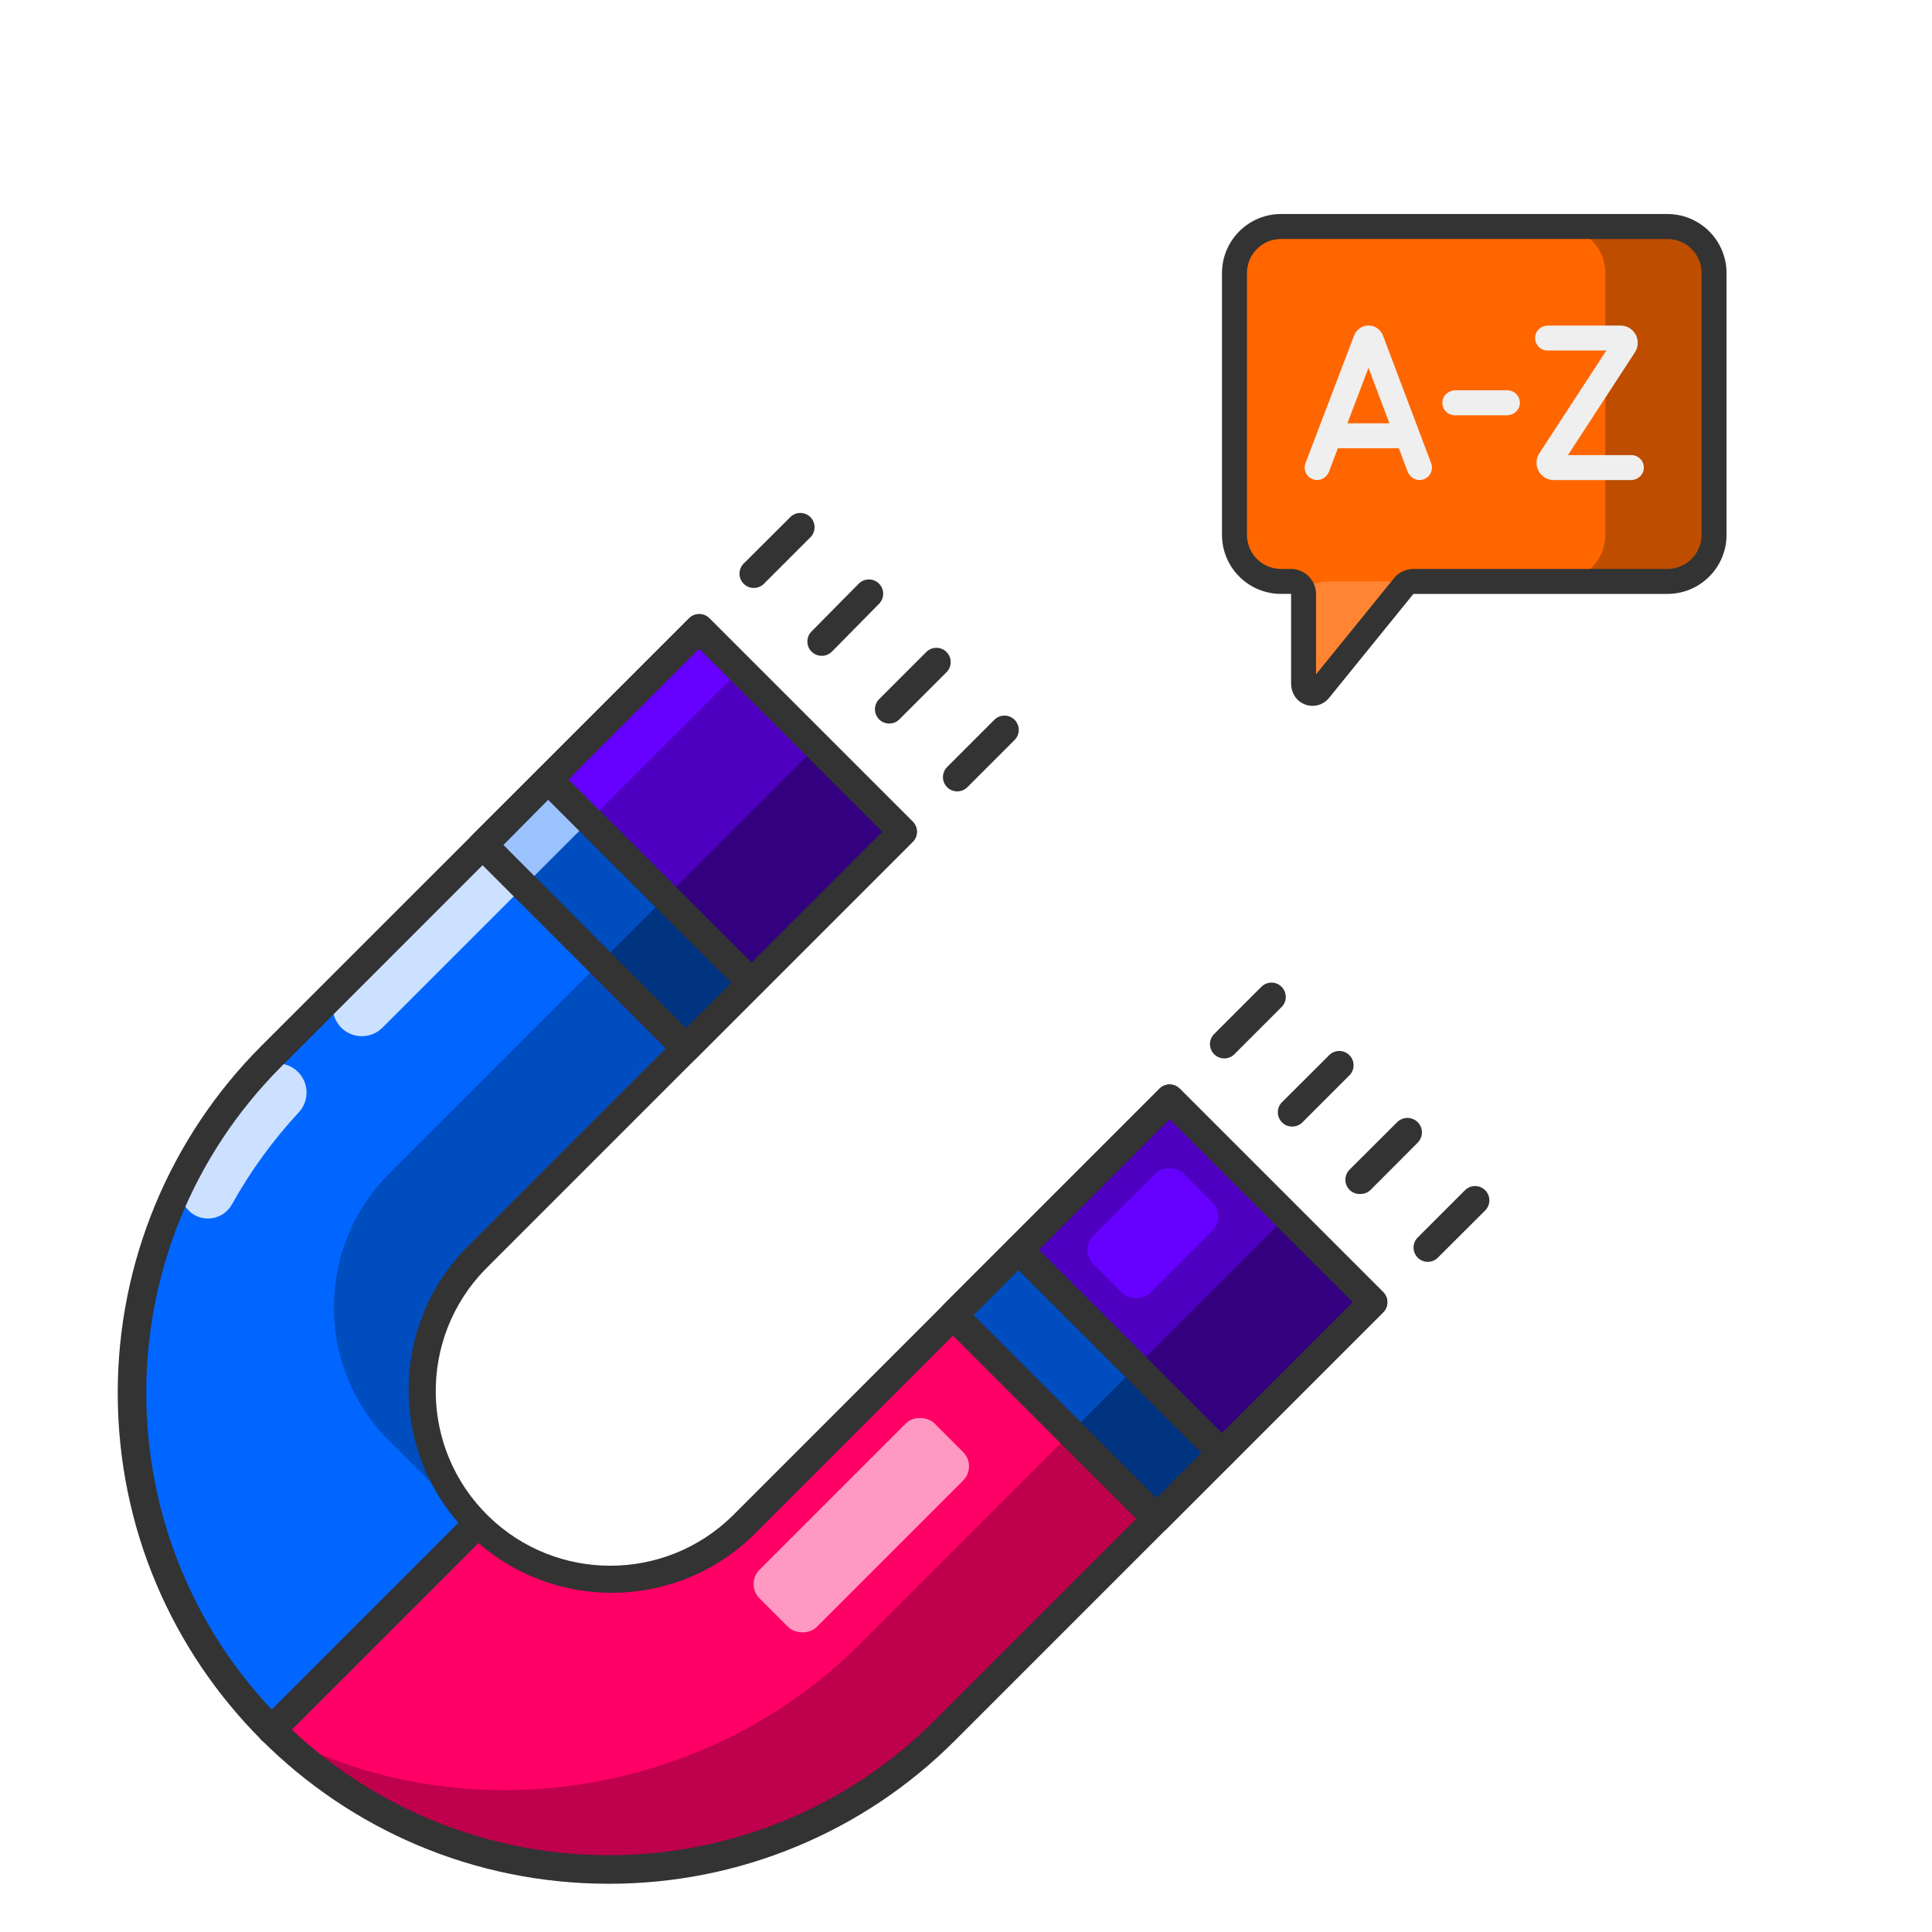
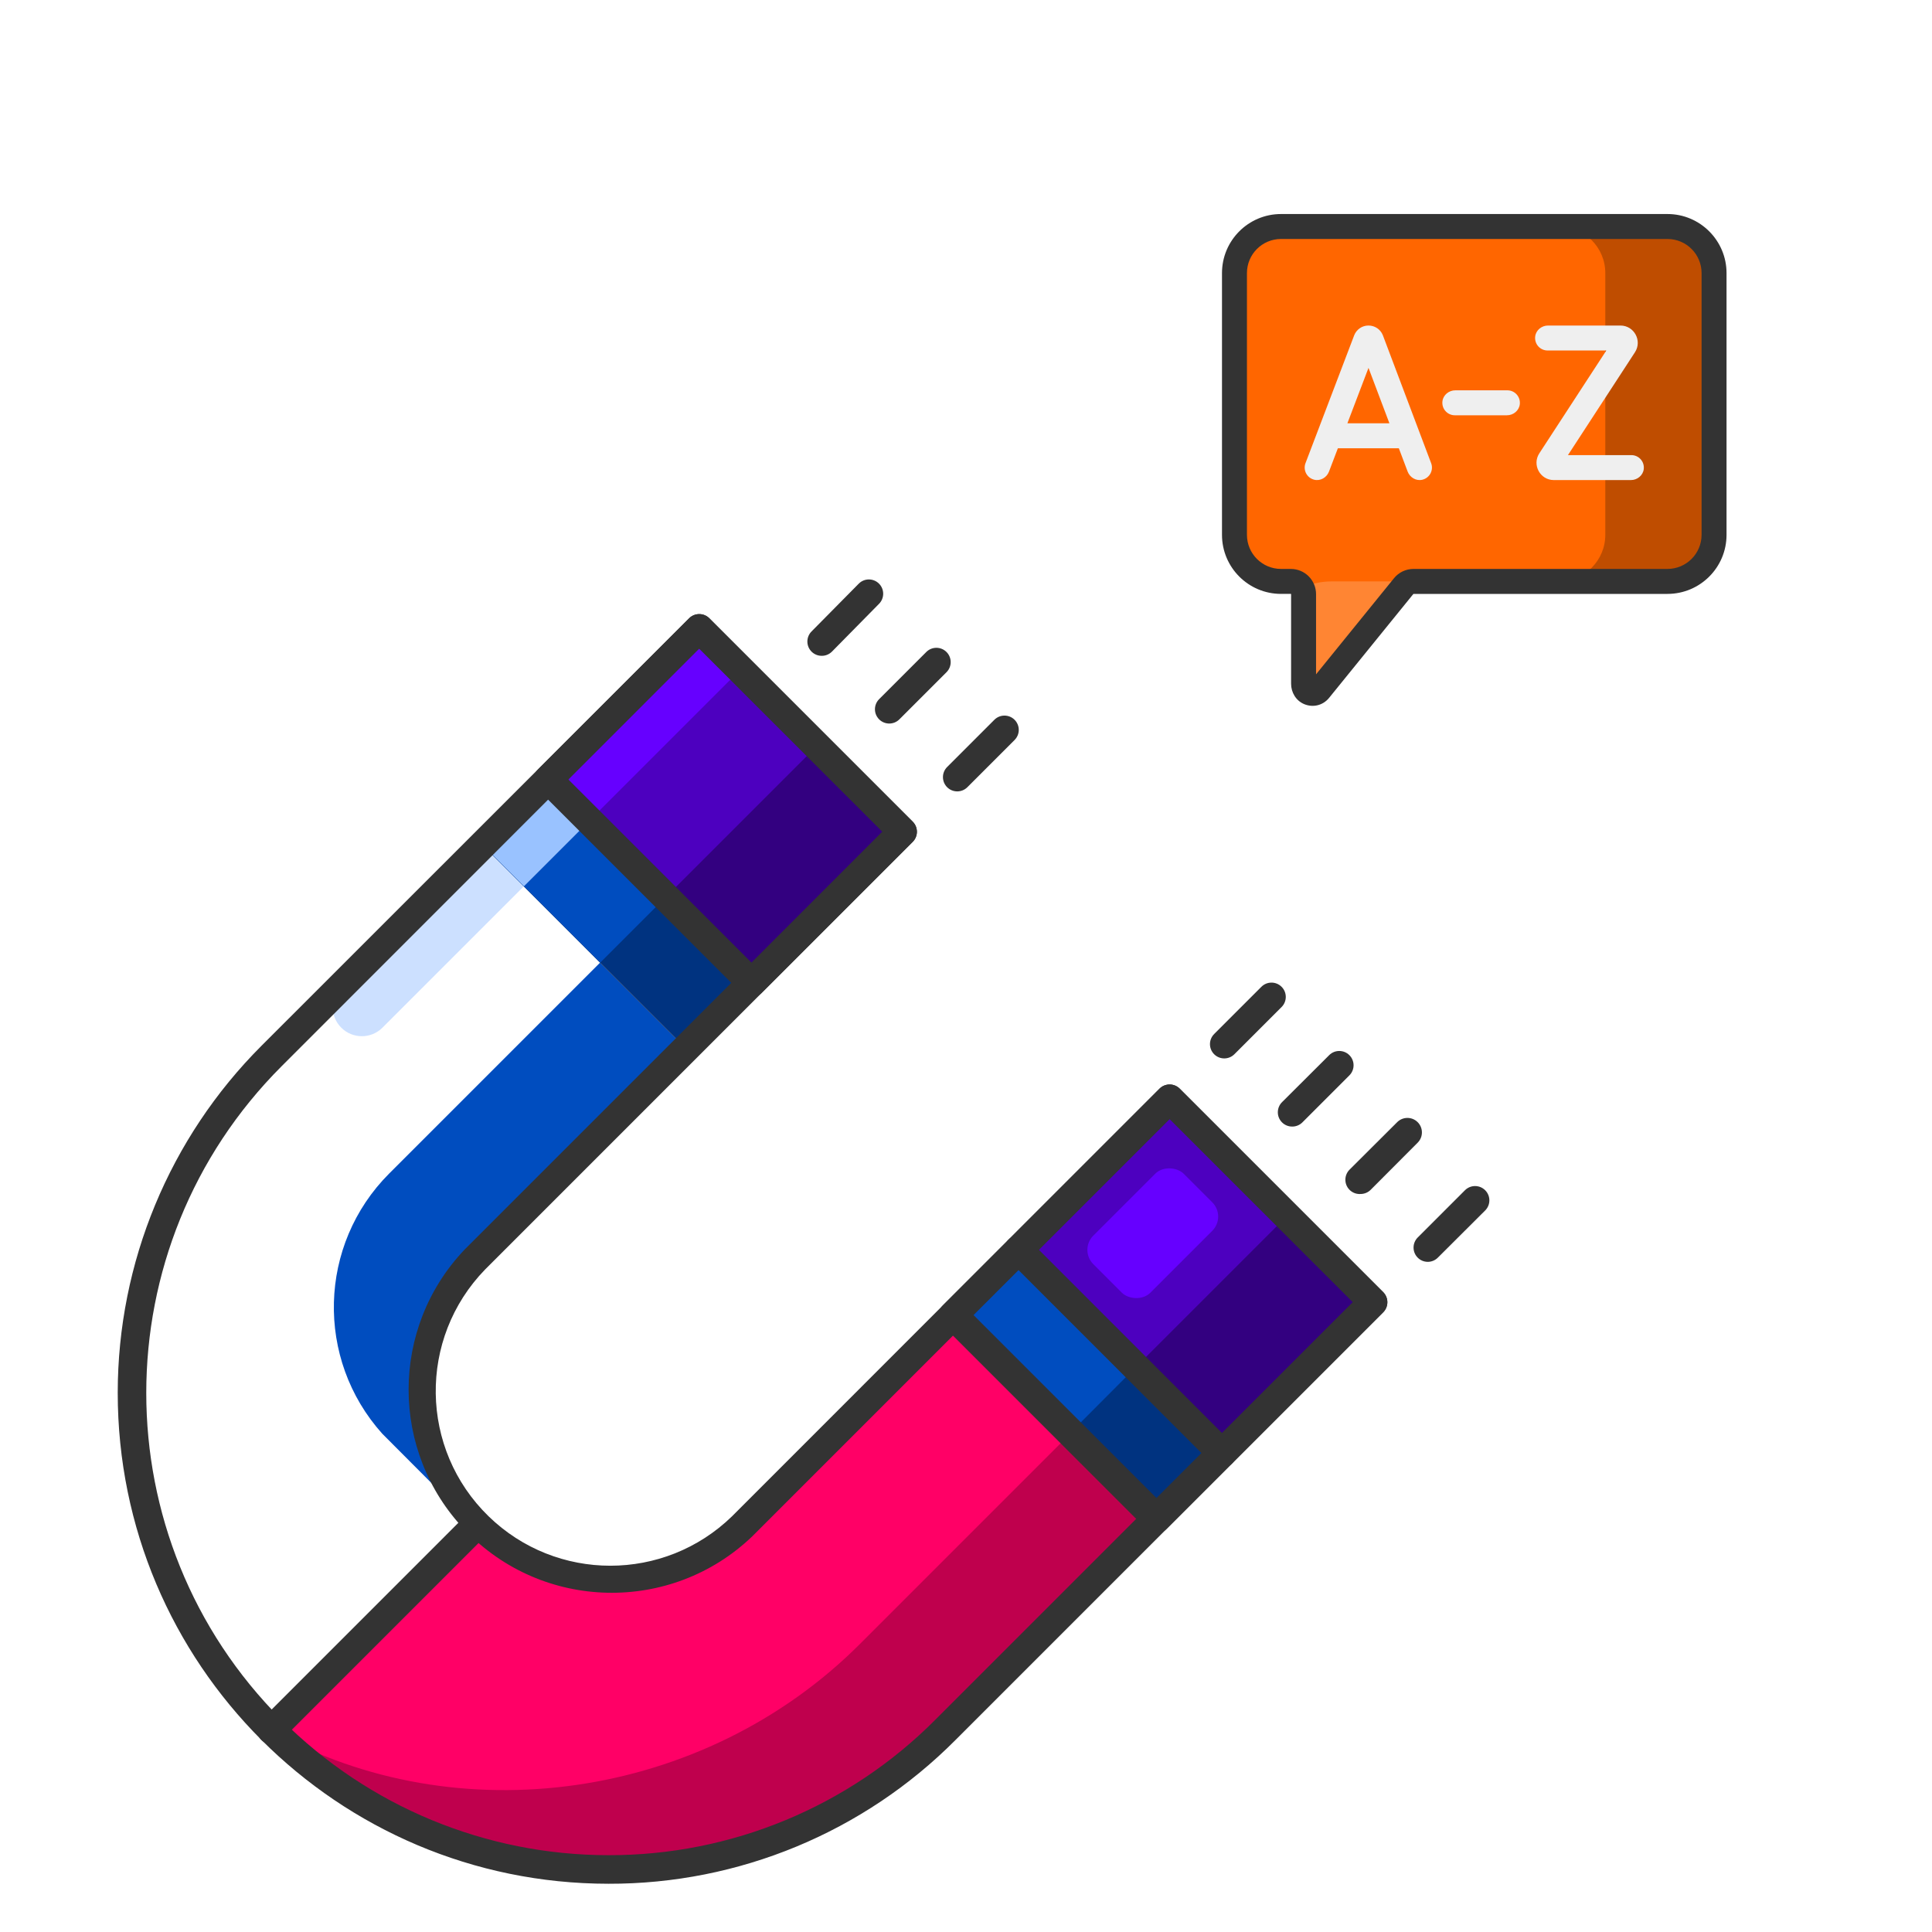
<svg xmlns="http://www.w3.org/2000/svg" width="2000" height="2000" viewBox="0 0 2000 2000">
  <g id="uuid-96f35fad-0237-4108-b283-7aec34f7792f">
    <g id="uuid-d51333bd-2388-43c8-b0d8-3c4c83a3706f">
      <path d="m1197.179,1572.333l-218.44,218.44c-192.593,192.642-504.888,192.682-697.53.088-.029-.03-.059-.059-.088-.088l210.454-210.454c76.428,76.231,200.134,76.231,276.563,0l218.44-218.588,210.602,210.602Z" fill="#bf004d" stroke-width="0" />
      <path d="m1264.915,1504.449l-210.454-210.602,156.325-156.325,210.602,210.602c-161.649,161.649-317.678,317.973-156.472,156.325Z" fill="#545557" stroke-width="0" />
-       <path d="m491.575,1303.756c-76.313,76.395-76.313,200.168,0,276.563l-210.454,210.454c-192.595-192.662-192.595-504.957,0-697.619l218.44-218.44,210.602,210.602-218.588,218.44Z" fill="#06f" stroke-width="0" />
      <path d="m395.887,1063.871l146.416-146.416-42.742-42.742-146.268,146.416c-11.803,11.762-11.836,30.865-.074,42.668,11.762,11.803,30.865,11.836,42.668.074Z" fill="#cce0ff" stroke-width="0" />
-       <path d="m265,1110.31c-30.072,32.771-55.456,69.552-75.426,109.294-6.334,13.345-1.852,29.317,10.501,37.417,13.254,8.382,30.794,4.433,39.177-8.821.317-.501.618-1.012.903-1.531,19.169-34.408,42.408-66.386,69.215-95.244,11.272-12.252,10.477-31.322-1.775-42.594-12.252-11.272-31.322-10.477-42.594,1.775v-.296Z" fill="#cce0ff" stroke-width="0" />
      <path d="m491.575,1303.756c-76.231,76.428-76.231,200.134,0,276.563l-95.836-96.132c-69.504-77.422-66.387-195.663,7.099-269.316l218.44-218.44,88.737,88.737-218.44,218.588Z" fill="#004dbf" stroke-width="0" />
      <path d="m567.44,806.902l156.319-156.319,210.482,210.482-156.319,156.319-210.482-210.482Z" fill="#545557" stroke-width="0" />
      <path d="m567.44,806.902l156.424-156.424,210.587,210.587-156.424,156.424-210.587-210.587Z" fill="#808284" stroke-width="0" />
      <path d="m1054.249,1294.024l156.424-156.424,210.587,210.587-156.424,156.424-210.587-210.587Z" fill="#808284" stroke-width="0" />
      <path d="m499.418,874.749l67.86-67.86,210.587,210.587-67.86,67.86-210.587-210.587Z" fill="#545557" stroke-width="0" />
      <path d="m986.331,1361.766l67.86-67.86,210.587,210.587-67.86,67.86-210.587-210.587Z" fill="#545557" stroke-width="0" />
      <path d="m934.371,861.108l-156.325,156.325-210.602-210.454,156.325-156.472,210.602,210.602Z" fill="#330080" stroke-width="0" />
      <path d="m1421.388,1348.124l-156.472,156.325c-111.66-111.66-64.482-64.334-210.454-210.602l156.325-156.325,210.602,210.602Z" fill="#330080" stroke-width="0" />
      <path d="m778.046,1017.432l-67.884,67.884-210.602-210.602,67.884-67.736,210.602,210.454Z" fill="#003380" stroke-width="0" />
      <path d="m1264.915,1504.449l-67.736,67.884-210.602-210.602,67.884-67.884,210.454,210.602Z" fill="#003380" stroke-width="0" />
      <path d="m567.376,806.868l156.319-156.319,121.814,121.814-156.319,156.319-121.814-121.814Z" fill="#4d00bf" stroke-width="0" />
      <path d="m1054.142,1293.293l156.319-156.319,121.814,121.814-156.319,156.319-121.814-121.814Z" fill="#4d00bf" stroke-width="0" />
      <rect x="1127.184" y="1234.858" width="132.346" height="83.548" rx="20.85" ry="20.85" transform="translate(-553.189 1217.747) rotate(-45)" fill="#60f" stroke-width="0" />
      <path d="m499.502,874.715l67.86-67.86,121.814,121.814-67.86,67.86-121.814-121.814Z" fill="#004dbf" stroke-width="0" />
      <path d="m499.606,874.751l67.86-67.86,42.766,42.766-67.86,67.86-42.766-42.766Z" fill="#99c2ff" stroke-width="0" />
      <path d="m986.276,1361.379l67.764-67.956,121.986,121.642-67.764,67.956-121.986-121.642Z" fill="#004dbf" stroke-width="0" />
      <path d="m1108.443,1483.596l-218.44,218.44c-161.797,161.797-417.063,196.848-608.734,89.624,0-1.479-16.416,14.79,210.454-211.489,76.371,76.174,199.963,76.24,276.415.148l218.44-218.588,121.865,121.865Z" fill="#f06" stroke-width="0" />
-       <rect x="763.551" y="1537.016" width="256.115" height="83.696" rx="20.85" ry="20.85" transform="translate(-855.279 1092.901) rotate(-45)" fill="#ff99c2" stroke-width="0" />
      <path d="m723.813,650.542l42.661,42.661-156.319,156.319-42.661-42.661,156.319-156.319Z" fill="#60f" stroke-width="0" />
      <path d="m629.856,1950.055c-280.652-.101-508.084-227.696-507.983-508.349.049-134.666,53.548-263.806,148.747-359.053l442.796-442.648c5.768-5.734,15.085-5.734,20.853,0l210.602,210.602c5.734,5.768,5.734,15.085,0,20.853l-442.648,442.648c-69.584,71.559-67.983,185.978,3.575,255.562,70.147,68.211,181.839,68.211,251.987,0l442.5-442.648c5.752-5.799,15.116-5.838,20.915-.086.029.029.057.057.086.086l210.602,210.602c5.734,5.768,5.734,15.085,0,20.853l-442.648,442.648c-95.103,95.638-224.509,149.264-359.384,148.93h0Zm93.913-1278.696l-432.148,432.296c-186.884,186.8-186.951,489.731-.151,676.615,89.731,89.772,211.458,140.208,338.386,140.207,126.988.312,248.828-50.171,338.383-140.204l432.296-432.296-189.749-189.601-432.148,432.148c-83.941,80.277-217.067,77.306-297.344-6.635-77.728-81.276-77.76-209.319-.072-290.633l432.296-432.296-189.749-189.601Z" fill="#333" stroke-width="0" />
      <path d="m767.546,1027.933l-210.602-210.602c-5.734-5.768-5.734-15.085,0-20.853l156.472-156.472c5.768-5.734,15.085-5.734,20.853,0l210.602,210.602c5.734,5.768,5.734,15.085,0,20.853l-156.472,156.472c-5.768,5.734-15.085,5.734-20.853,0Zm-179.248-221.102l189.749,189.749,135.471-135.619-189.749-189.601-135.471,135.471Z" fill="#333" stroke-width="0" />
      <path d="m1254.562,1514.949l-210.602-210.602c-5.799-5.752-5.838-15.116-.086-20.915.029-.029.057-.057.086-.086l156.325-156.325c5.752-5.799,15.116-5.838,20.915-.086.029.029.057.057.086.086l210.602,210.602c5.734,5.768,5.734,15.085,0,20.853l-156.472,156.472c-5.768,5.734-15.085,5.734-20.853,0h0Zm-179.248-221.102l189.601,189.749,135.619-135.619-189.749-189.601-135.471,135.471Z" fill="#333" stroke-width="0" />
-       <path d="m699.662,1095.816l-210.602-210.602c-5.799-5.752-5.838-15.116-.086-20.915.029-.029.057-.057.086-.086l67.884-67.736c5.768-5.734,15.085-5.734,20.853,0l210.602,210.454c5.799,5.752,5.838,15.116.086,20.915-.029.029-.057.057-.086.086l-67.884,67.884c-5.768,5.734-15.085,5.734-20.853,0Zm-178.509-221.102l189.009,189.749,47.622-47.031-190.34-189.601-46.291,46.883Z" fill="#333" stroke-width="0" />
      <path d="m1186.679,1582.833l-210.602-210.602c-5.799-5.752-5.838-15.116-.086-20.915.029-.029.057-.057.086-.086l67.884-67.884c5.768-5.734,15.085-5.734,20.853,0l210.602,210.602c5.799,5.752,5.838,15.116.086,20.915-.028.029-.057.057-.086.086l-67.883,67.883c-5.768,5.734-15.085,5.734-20.853,0Zm-179.248-221.842l189.749,189.749,46.883-46.883-189.601-189.749-47.03,46.883Z" fill="#333" stroke-width="0" />
      <path d="m281.12,1805.562c-8.168.048-14.828-6.535-14.875-14.703-.023-3.973,1.554-7.789,4.375-10.587l210.602-210.602c5.752-5.799,15.116-5.838,20.915-.086.029.028.057.057.086.086,5.734,5.768,5.734,15.085,0,20.853l-210.602,210.602c-2.767,2.823-6.548,4.42-10.501,4.437h0Z" fill="#333" stroke-width="0" />
-       <path d="m780.413,608.652c-8.168.048-14.828-6.535-14.875-14.703-.023-3.973,1.554-7.789,4.375-10.587l48.953-48.805c6.204-5.313,15.54-4.591,20.853,1.613,4.742,5.537,4.742,13.703,0,19.24l-48.805,48.805c-2.767,2.823-6.548,4.42-10.501,4.437h0Z" fill="#333" stroke-width="0" />
      <path d="m850.662,678.902c-8.168.048-14.828-6.535-14.875-14.703-.023-3.973,1.554-7.789,4.375-10.587l48.805-49.397c5.752-5.799,15.116-5.838,20.915-.086.029.029.057.057.086.086,5.734,5.768,5.734,15.085,0,20.853l-48.657,49.397c-2.803,2.859-6.645,4.46-10.648,4.437h0Z" fill="#333" stroke-width="0" />
      <path d="m920.469,749.004c-8.168-.034-14.762-6.683-14.728-14.851.016-3.85,1.533-7.542,4.228-10.292l48.953-48.953c5.768-5.734,15.085-5.734,20.853,0,5.799,5.752,5.838,15.116.086,20.915-.029.029-.057.057-.086.086l-48.805,48.805c-2.791,2.768-6.569,4.312-10.501,4.289h0Z" fill="#333" stroke-width="0" />
      <path d="m991.014,819.254c-8.168.048-14.828-6.535-14.875-14.703-.023-3.973,1.554-7.789,4.375-10.587l48.805-48.805c5.752-5.799,15.116-5.838,20.915-.086.029.029.057.057.086.086,5.734,5.768,5.734,15.085,0,20.853l-48.953,48.953c-2.755,2.732-6.473,4.273-10.353,4.289h0Z" fill="#333" stroke-width="0" />
      <path d="m1267.429,1095.668c-8.168.048-14.828-6.535-14.875-14.703-.023-3.973,1.554-7.789,4.375-10.587l48.805-48.805c5.752-5.799,15.116-5.838,20.915-.086.029.029.057.057.086.086,5.734,5.768,5.734,15.085,0,20.853l-48.953,48.953c-2.755,2.732-6.473,4.273-10.353,4.289h-0Z" fill="#333" stroke-width="0" />
      <path d="m1337.531,1166.214c-8.168-.034-14.762-6.684-14.727-14.851.017-3.922,1.59-7.677,4.375-10.439l48.805-48.657c5.768-5.734,15.085-5.734,20.853,0,5.799,5.752,5.838,15.116.086,20.915-.028.029-.057.057-.086.086l-48.805,48.805c-2.815,2.714-6.591,4.203-10.501,4.141h-0Z" fill="#333" stroke-width="0" />
      <path d="m1408.521,1236.02c-8.149.559-15.208-5.593-15.767-13.742-.3-4.377,1.358-8.662,4.527-11.696l48.953-48.805c5.799-5.922,15.301-6.021,21.223-.222,5.922,5.799,6.021,15.301.222,21.223l-48.805,48.953c-2.755,2.732-6.473,4.273-10.353,4.289h0Z" fill="#333" stroke-width="0" />
      <path d="m1478.031,1306.27c-8.168-.034-14.762-6.684-14.727-14.851.017-3.922,1.59-7.677,4.375-10.439l48.805-48.805c5.752-5.799,15.116-5.838,20.915-.086.029.029.057.057.086.086,5.734,5.768,5.734,15.085,0,20.853l-48.953,48.805c-2.767,2.823-6.548,4.42-10.501,4.437h-0Z" fill="#333" stroke-width="0" />
    </g>
  </g>
  <g id="uuid-631c3b56-c553-44c8-b7f7-d16f02d80739">
    <path d="m1726.158,234.474h-400.015c-26.634,0-48.225,21.591-48.225,48.225v270.953c0,26.634,21.591,48.225,48.225,48.225h10.139c7.274,0,13.171,5.897,13.171,13.171v93.456c0,8.681,10.906,12.547,16.374,5.805l87.225-107.557c2.501-3.083,6.26-4.875,10.229-4.875h262.877c26.634,0,48.225-21.591,48.225-48.225v-270.953c-.002-26.633-21.591-48.225-48.225-48.225h0Z" fill="#f60" stroke-width="0" />
    <path d="m1347.81,608.68c1.044,1.886,1.642,4.055,1.642,6.365v93.456c0,8.681,10.906,12.547,16.374,5.805l87.225-107.557c2.501-3.083,6.26-4.875,10.229-4.875h-85.256c-10.582,0-20.883,2.381-30.213,6.806h0Z" fill="#ff8533" stroke-width="0" />
    <path d="m1726.158,234.474h-112.58c26.633,0,48.223,21.591,48.223,48.225v270.953c0,26.633-21.591,48.225-48.225,48.225h112.58c26.634,0,48.225-21.591,48.225-48.225v-270.954c0-26.633-21.59-48.223-48.223-48.223Z" fill="#bf4d00" stroke-width="0" />
    <path d="m1431.603,347.235c-.043-.119-.091-.238-.14-.355-2.474-6.007-8.263-9.884-14.758-9.884h-.151c-6.464,0-12.217,3.974-14.64,9.967-.033.081-.065.162-.095.245l-50.368,132.244c-2.731,7.165,1.342,15.251,9.025,17.157,6.409,1.589,12.944-2.244,15.294-8.414l9.202-24.161h63.091l9.102,24.117c2.332,6.179,8.857,10.034,15.273,8.466,7.689-1.88,11.783-9.953,9.075-17.129l-49.91-132.251Zm-36.79,90.958l21.85-57.367,21.65,57.367h-43.5Z" fill="#efefef" stroke-width="0" />
    <path d="m1688.777,471.127h-65.644l69.347-106.432c7.767-11.921-.787-27.703-15.014-27.703h-74.933c-6.606,0-12.517,4.747-13.31,11.306-.951,7.858,5.154,14.534,12.822,14.534h60.81l-69.349,106.434c-7.759,11.907.803,27.701,15.011,27.701h79.771c6.606,0,12.517-4.747,13.311-11.306.951-7.858-5.156-14.534-12.822-14.534h0Z" fill="#efefef" stroke-width="0" />
    <path d="m1560.459,404.062h-53.933c-6.605,0-12.514,4.744-13.311,11.301-.954,7.858,5.152,14.538,12.821,14.538h53.934c6.606,0,12.517-4.747,13.31-11.306.951-7.858-5.154-14.534-12.822-14.534Z" fill="#efefef" stroke-width="0" />
    <path d="m1726.158,221.556h-400.015c-33.768,0-61.143,27.375-61.143,61.143v270.953c0,33.768,27.375,61.143,61.143,61.143h10.141c.139,0,.252.113.252.252v92.796c0,9.03,5.129,17.508,13.447,21.023,9.234,3.902,19.562,1.371,25.879-6.42l87.223-107.555.199-.095h262.875c33.768,0,61.143-27.375,61.143-61.143v-270.953c0-33.715-27.429-61.143-61.143-61.143h0Zm35.303,332.095c0,19.467-15.838,35.305-35.305,35.305h-262.877c-7.9,0-15.285,3.519-20.263,9.657l-80.643,99.442v-83.01c0-14.409-11.681-26.089-26.089-26.089h-10.141c-19.498,0-35.305-15.807-35.305-35.305v-270.953c0-19.498,15.807-35.305,35.305-35.305h400.015c19.498,0,35.305,15.807,35.305,35.305v270.953h-.002Z" fill="#333" stroke-width="0" />
  </g>
</svg>